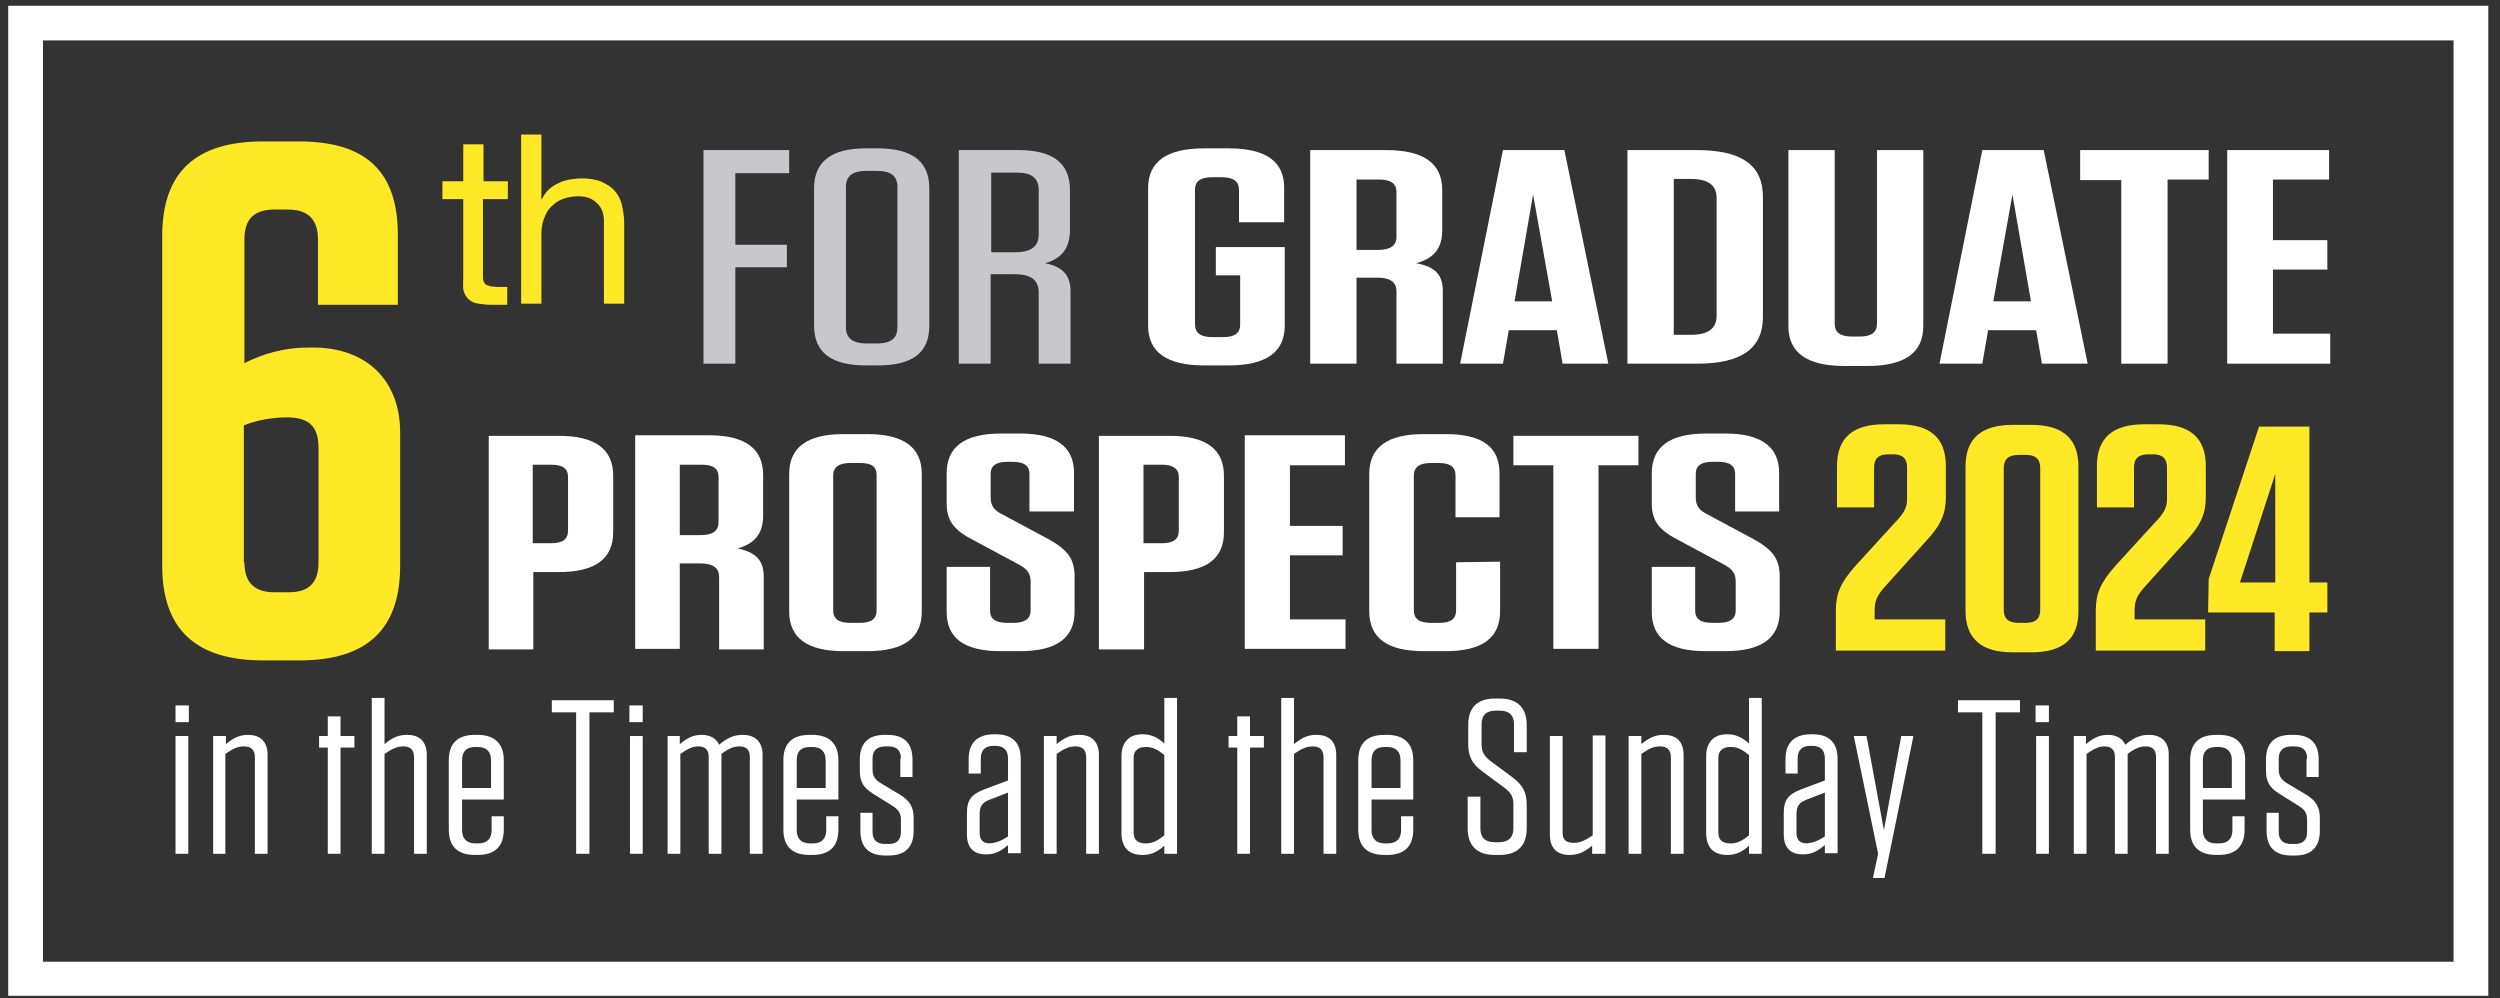
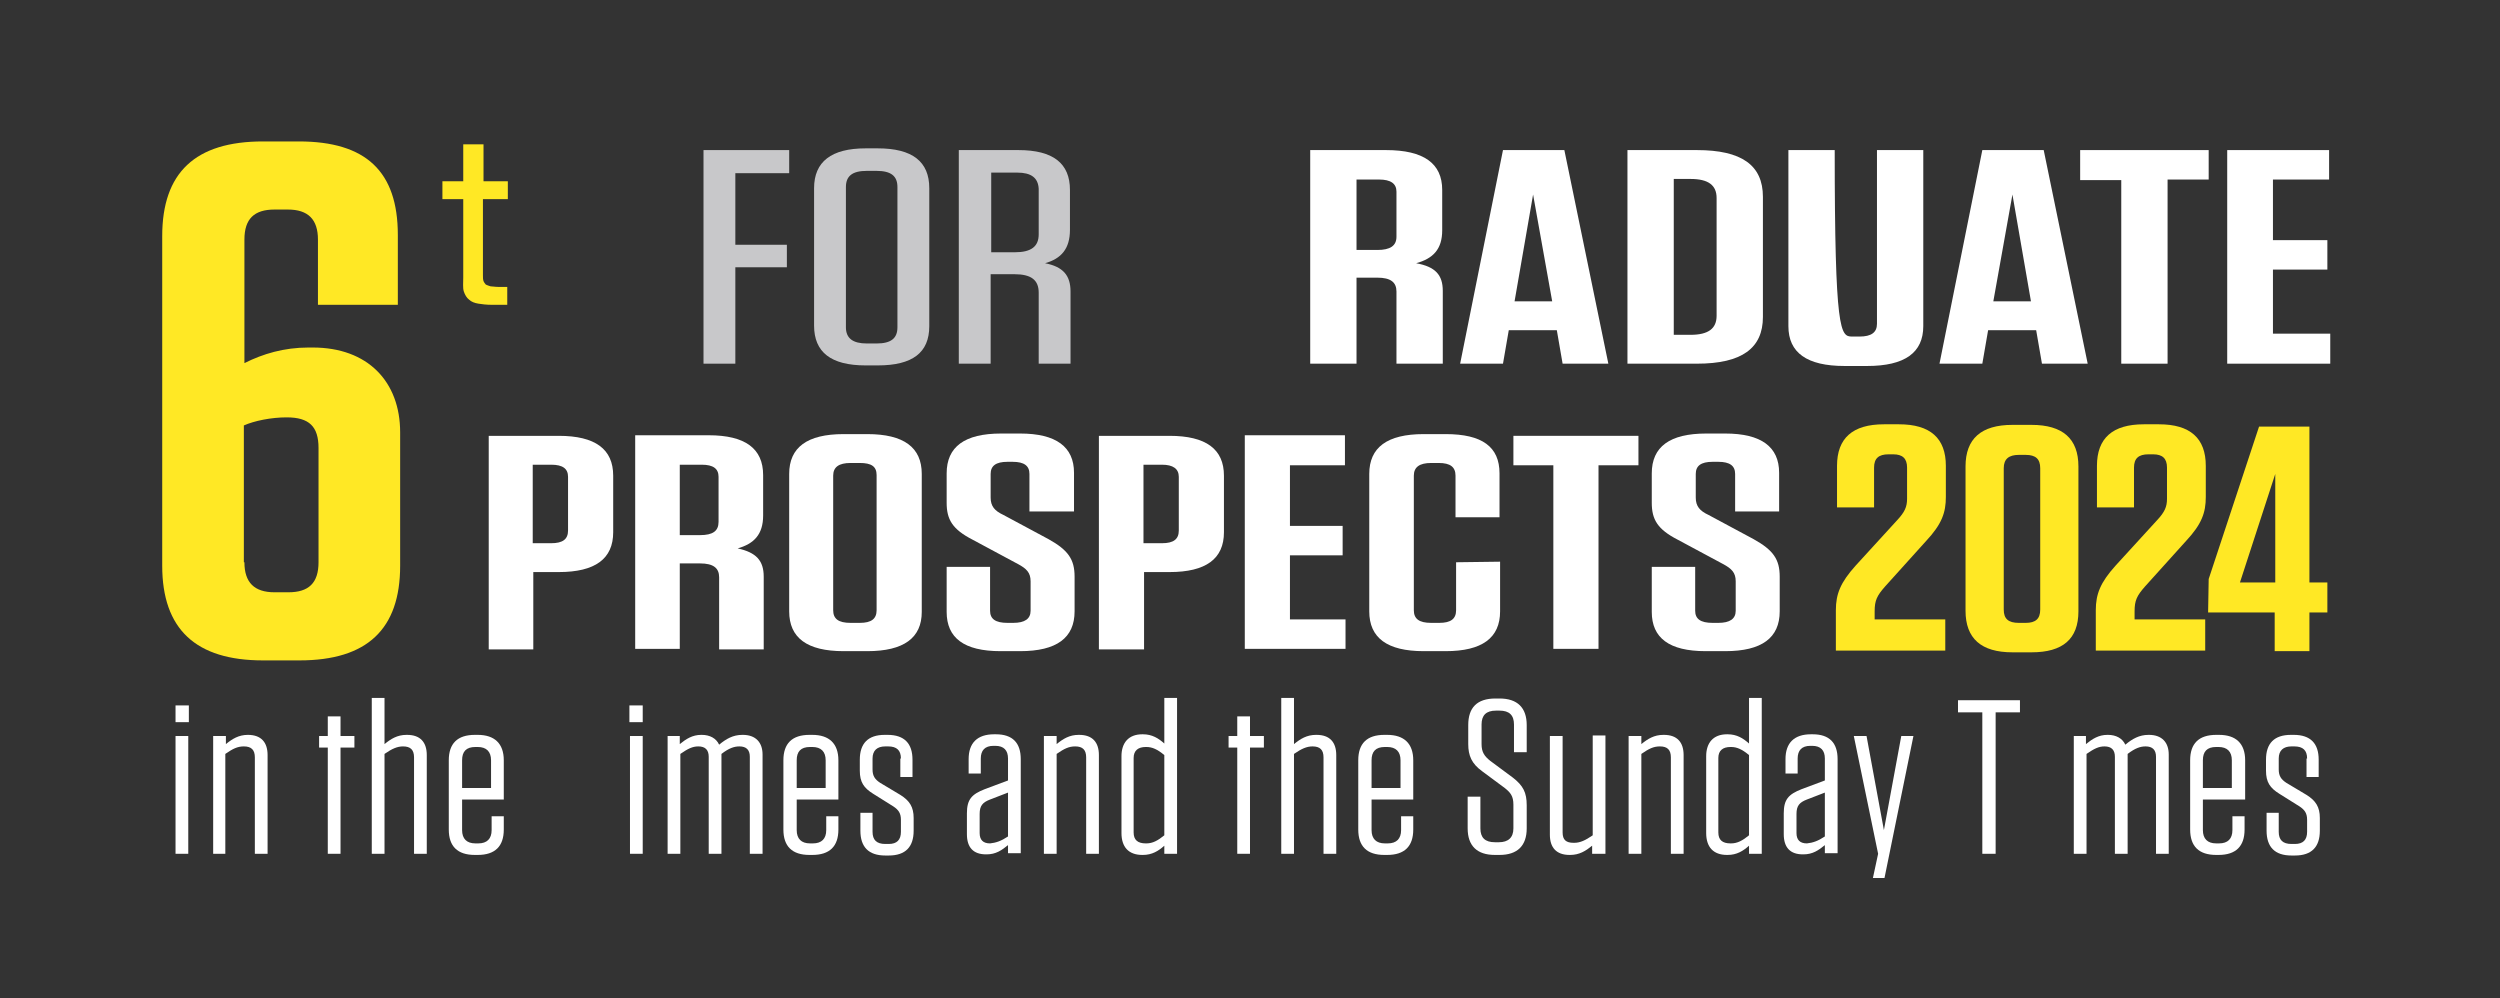
<svg xmlns="http://www.w3.org/2000/svg" width="263" height="105" viewBox="0 0 263 105" fill="none">
  <rect x="0" y="0" width="263" height="105" fill="#333333" stroke="none" />
  <g clip-path="url(#clip0_6_16203)">
-     <path d="M258.115 4.251V101.174H4.519V4.251H258.115ZM261.769 0.607H0.865V104.757H261.769V0.607Z" fill="white" />
    <path d="M83.022 15.789V18.219H77.358V25.749H82.779V28.117H77.358V38.259H74.009V15.789H83.022Z" fill="#C8C8CA" />
    <path d="M92.34 38.441H91.061C87.407 38.441 85.641 37.044 85.641 34.251V19.798C85.641 17.004 87.468 15.607 91.061 15.607H92.34C95.994 15.607 97.76 17.004 97.76 19.798V34.312C97.76 37.105 95.994 38.441 92.34 38.441ZM92.218 17.976H91.183C89.66 17.976 88.99 18.522 88.99 19.676V34.433C88.99 35.587 89.721 36.134 91.183 36.134H92.218C93.741 36.134 94.41 35.587 94.41 34.433V19.676C94.41 18.522 93.741 17.976 92.218 17.976Z" fill="#C8C8CA" />
    <path d="M112.62 30.668V38.259H109.271V30.789C109.271 29.453 108.479 28.846 106.713 28.846H104.216V38.259H100.866V15.789H107.139C110.793 15.789 112.559 17.186 112.559 19.98V24.17C112.559 26.174 111.646 27.206 109.941 27.692C111.829 28.057 112.62 28.968 112.62 30.668ZM107.017 18.158H104.277V26.538H106.774C108.479 26.538 109.271 25.931 109.271 24.656V19.858C109.21 18.704 108.479 18.158 107.017 18.158Z" fill="#C8C8CA" />
-     <path d="M127.907 28.968V25.992H135.154V34.251C135.154 37.044 133.205 38.441 129.247 38.441H126.689C122.73 38.441 120.781 37.044 120.781 34.251V19.798C120.781 17.004 122.73 15.607 126.689 15.607H129.247C133.205 15.607 135.093 17.004 135.093 19.737V23.381H130.343V19.98C130.343 19.069 129.734 18.644 128.516 18.644H127.541C126.262 18.644 125.714 19.069 125.714 19.98V34.13C125.714 35.041 126.323 35.466 127.541 35.466H128.638C129.917 35.466 130.465 35.041 130.465 34.13V28.968H127.907Z" fill="white" />
    <path d="M151.781 30.607V38.259H146.908V30.668C146.908 29.696 146.299 29.21 144.899 29.21H142.706V38.259H137.834V15.789H145.812C149.771 15.789 151.72 17.186 151.72 19.98V24.231C151.72 26.235 150.745 27.206 148.979 27.692C150.989 28.057 151.781 28.907 151.781 30.607ZM145.081 18.887H142.706V26.296H144.899C146.238 26.296 146.908 25.87 146.908 24.899V20.162C146.908 19.312 146.299 18.887 145.081 18.887Z" fill="white" />
    <path d="M169.198 38.259H164.387L163.778 34.737H158.723L158.114 38.259H153.607L158.114 15.789H164.57L169.198 38.259ZM159.332 31.7H163.291L161.281 20.465L159.332 31.7Z" fill="white" />
    <path d="M171.208 15.789H178.516C183.206 15.789 185.459 17.368 185.459 20.709V33.34C185.459 36.619 183.267 38.259 178.516 38.259H171.208V15.789ZM176.08 35.223H177.846C179.734 35.223 180.587 34.555 180.587 33.219V20.83C180.587 19.494 179.734 18.826 177.846 18.826H176.08V35.223Z" fill="white" />
-     <path d="M202.329 34.312C202.329 37.105 200.38 38.502 196.421 38.502H194.046C190.088 38.502 188.139 37.105 188.139 34.312V15.789H193.011V34.069C193.011 34.98 193.62 35.405 194.838 35.405H195.63C196.848 35.405 197.457 34.98 197.457 34.069V15.789H202.329V34.312Z" fill="white" />
+     <path d="M202.329 34.312C202.329 37.105 200.38 38.502 196.421 38.502H194.046C190.088 38.502 188.139 37.105 188.139 34.312V15.789H193.011C193.011 34.98 193.62 35.405 194.838 35.405H195.63C196.848 35.405 197.457 34.98 197.457 34.069V15.789H202.329V34.312Z" fill="white" />
    <path d="M219.625 38.259H214.814L214.205 34.737H209.15L208.541 38.259H204.034L208.541 15.789H214.997L219.625 38.259ZM209.698 31.7H213.657L211.708 20.465L209.698 31.7Z" fill="white" />
    <path d="M223.157 38.259V18.947H218.833V15.789H232.353V18.887H228.029V38.259H223.157Z" fill="white" />
    <path d="M245.021 15.789V18.887H239.114V25.263H244.839V28.36H239.114V35.101H245.143V38.259H234.303V15.789H245.021Z" fill="white" />
    <path d="M56.103 68.32H51.414V45.85H58.783C62.62 45.85 64.508 47.247 64.508 50.041V55.992C64.508 58.785 62.62 60.182 58.783 60.182H56.103V68.32ZM57.992 48.887H56.043V57.146H57.992C59.209 57.146 59.758 56.721 59.758 55.81V50.162C59.758 49.312 59.209 48.887 57.992 48.887Z" fill="white" />
    <path d="M80.343 60.668V68.32H75.653V60.729C75.653 59.757 75.044 59.271 73.643 59.271H71.512V68.259H66.822V45.789H74.557C78.394 45.789 80.282 47.186 80.282 49.98V54.231C80.282 56.235 79.307 57.206 77.602 57.692C79.551 58.117 80.343 58.968 80.343 60.668ZM73.826 48.887H71.512V56.295H73.643C74.983 56.295 75.592 55.87 75.592 54.899V50.162C75.592 49.312 75.044 48.887 73.826 48.887Z" fill="white" />
    <path d="M91.244 68.502H88.747C84.91 68.502 83.022 67.106 83.022 64.312V49.858C83.022 47.065 84.91 45.668 88.747 45.668H91.244C95.081 45.668 96.969 47.065 96.969 49.858V64.373C96.969 67.106 95.081 68.502 91.244 68.502ZM90.453 48.705H89.478C88.26 48.705 87.651 49.13 87.651 50.041V64.191C87.651 65.101 88.199 65.526 89.478 65.526H90.453C91.671 65.526 92.219 65.101 92.219 64.191V49.98C92.219 49.069 91.671 48.705 90.453 48.705Z" fill="white" />
    <path d="M113.047 60.668V64.312C113.047 67.105 111.159 68.502 107.322 68.502H105.252C101.415 68.502 99.588 67.105 99.588 64.373V59.636H104.156V64.251C104.156 65.101 104.704 65.526 105.983 65.526H106.592C107.81 65.526 108.419 65.101 108.419 64.251V61.154C108.419 60.243 107.992 59.818 107.079 59.332L102.328 56.781C100.197 55.688 99.588 54.656 99.588 52.895V49.798C99.588 47.004 101.476 45.607 105.313 45.607H107.322C111.098 45.607 112.986 47.004 112.986 49.737V53.806H108.297V49.858C108.297 49.008 107.749 48.583 106.531 48.583H105.983C104.765 48.583 104.216 49.008 104.216 49.858V52.348C104.216 53.259 104.643 53.745 105.556 54.17L110.307 56.721C112.377 57.874 113.047 58.846 113.047 60.668Z" fill="white" />
    <path d="M120.294 68.32H115.604V45.85H123.035C126.871 45.85 128.759 47.247 128.759 50.041V55.992C128.759 58.785 126.871 60.182 123.035 60.182H120.355V68.32H120.294ZM122.243 48.887H120.294V57.146H122.243C123.461 57.146 124.009 56.721 124.009 55.81V50.162C124.009 49.312 123.4 48.887 122.243 48.887Z" fill="white" />
    <path d="M141.488 45.85V48.947H135.702V55.324H141.245V58.421H135.702V65.162H141.549V68.259H130.952V45.789H141.488V45.85Z" fill="white" />
    <path d="M157.81 59.089V64.312C157.81 67.106 155.922 68.502 152.085 68.502H149.771C145.934 68.502 144.046 67.106 144.046 64.312V49.858C144.046 47.065 145.934 45.668 149.771 45.668H152.085C155.922 45.668 157.749 47.004 157.749 49.798V54.413H153.12V50.041C153.12 49.13 152.572 48.705 151.354 48.705H150.562C149.344 48.705 148.735 49.13 148.735 50.041V64.191C148.735 65.101 149.283 65.526 150.562 65.526H151.415C152.633 65.526 153.181 65.101 153.181 64.191V59.15L157.81 59.089Z" fill="white" />
    <path d="M163.412 68.32V48.947H159.21V45.85H172.365V48.947H168.163V68.259H163.412V68.32Z" fill="white" />
    <path d="M187.225 60.668V64.312C187.225 67.105 185.337 68.502 181.5 68.502H179.429C175.593 68.502 173.766 67.105 173.766 64.373V59.636H178.333V64.251C178.333 65.101 178.881 65.526 180.16 65.526H180.769C181.987 65.526 182.596 65.101 182.596 64.251V61.154C182.596 60.243 182.17 59.818 181.257 59.332L176.506 56.781C174.375 55.688 173.766 54.656 173.766 52.895V49.798C173.766 47.004 175.654 45.607 179.49 45.607H181.5C185.276 45.607 187.164 47.004 187.164 49.737V53.806H182.535V49.858C182.535 49.008 181.987 48.583 180.769 48.583H180.16C178.942 48.583 178.394 49.008 178.394 49.858V52.348C178.394 53.259 178.82 53.745 179.734 54.17L184.484 56.721C186.555 57.874 187.225 58.846 187.225 60.668Z" fill="white" />
    <path d="M199.588 54.717C200.38 53.866 200.624 53.32 200.624 52.47V49.19C200.624 48.219 200.137 47.794 199.162 47.794H198.675C197.64 47.794 197.152 48.219 197.152 49.19V53.381H193.255V49.008C193.255 46.093 194.899 44.636 198.188 44.636H199.771C203.06 44.636 204.704 46.093 204.704 49.008V52.287C204.704 53.927 204.278 55.142 202.634 56.903L198.309 61.7C197.457 62.672 197.213 63.158 197.213 64.312V65.162H204.643V68.441H193.133V64.19C193.133 62.49 193.62 61.275 195.203 59.514L199.588 54.717Z" fill="#FFE825" />
    <path d="M213.717 68.624H211.707C208.419 68.624 206.774 67.166 206.774 64.251V49.069C206.774 46.154 208.419 44.697 211.707 44.697H213.717C217.006 44.697 218.65 46.154 218.65 49.069V64.312C218.65 67.227 217.006 68.624 213.717 68.624ZM213.108 47.854H212.377C211.342 47.854 210.794 48.279 210.794 49.251V64.13C210.794 65.101 211.281 65.526 212.377 65.526H213.108C214.144 65.526 214.631 65.101 214.631 64.13V49.251C214.631 48.279 214.144 47.854 213.108 47.854Z" fill="#FFE825" />
    <path d="M226.933 54.717C227.725 53.866 227.968 53.32 227.968 52.47V49.19C227.968 48.219 227.481 47.794 226.507 47.794H226.02C224.984 47.794 224.497 48.219 224.497 49.19V53.381H220.599V49.008C220.599 46.093 222.244 44.636 225.532 44.636H227.116C230.405 44.636 232.049 46.093 232.049 49.008V52.287C232.049 53.927 231.623 55.142 229.978 56.903L225.654 61.7C224.802 62.672 224.558 63.158 224.558 64.312V65.162H231.988V68.441H220.478V64.19C220.478 62.49 220.965 61.275 222.548 59.514L226.933 54.717Z" fill="#FFE825" />
    <path d="M232.354 60.911L237.652 44.879H242.951V61.275H244.839V64.433H242.951V68.502H239.297V64.433H232.293L232.354 60.911ZM239.358 61.275V49.858L235.643 61.275H239.358Z" fill="#FFE825" />
    <path d="M53.424 19.069V20.951H50.805V28.968C50.805 29.21 50.805 29.393 50.866 29.575C50.927 29.696 50.988 29.818 51.11 29.939C51.231 30 51.414 30.061 51.597 30.121C51.78 30.121 52.084 30.182 52.389 30.182H53.363V32.065H51.719C51.17 32.065 50.683 32.004 50.318 31.943C49.953 31.883 49.587 31.761 49.343 31.518C49.1 31.336 48.917 31.032 48.795 30.668C48.674 30.304 48.734 29.757 48.734 29.15V20.951H46.542V19.069H48.734V15.182H50.866V19.069H53.424Z" fill="#FFE825" />
-     <path d="M56.956 14.15V20.951H57.017C57.199 20.526 57.443 20.223 57.748 19.919C58.052 19.615 58.417 19.433 58.783 19.251C59.148 19.069 59.575 18.947 59.94 18.887C60.366 18.826 60.732 18.765 61.158 18.765C62.011 18.765 62.742 18.887 63.29 19.13C63.838 19.372 64.325 19.676 64.69 20.101C65.056 20.526 65.299 21.012 65.421 21.559C65.543 22.105 65.665 22.773 65.665 23.441V31.943H63.533V23.259C63.533 22.47 63.29 21.802 62.802 21.377C62.315 20.891 61.706 20.648 60.853 20.648C60.184 20.648 59.636 20.769 59.148 20.951C58.661 21.134 58.296 21.437 57.93 21.802C57.565 22.166 57.382 22.591 57.199 23.077C57.017 23.563 56.956 24.109 56.956 24.656V31.943H54.824V14.15H56.956Z" fill="#FFE825" />
    <path d="M25.713 38.198C27.662 37.227 29.855 36.559 32.474 36.559H32.9C38.686 36.559 42.096 40.142 42.096 45.486V59.514C42.096 66.194 38.625 69.474 31.499 69.474H27.662C20.598 69.474 17.065 66.194 17.065 59.514V24.838C17.065 18.158 20.537 14.879 27.662 14.879H31.438C38.503 14.879 41.852 18.036 41.852 24.717V32.065H33.448V25.202C33.448 23.077 32.413 22.044 30.281 22.044H28.88C26.749 22.044 25.713 23.016 25.713 25.202V38.198ZM25.713 59.15C25.713 61.275 26.749 62.308 28.88 62.308H30.342C32.474 62.308 33.509 61.336 33.509 59.15V47.126C33.509 44.879 32.535 43.907 30.159 43.907C28.515 43.907 26.749 44.271 25.653 44.757V59.15H25.713Z" fill="#FFE825" />
    <path d="M18.466 74.21H19.867V75.972H18.466V74.21ZM18.466 77.429H19.806V89.818H18.466V77.429Z" fill="white" />
    <path d="M22.425 77.429H23.765V78.279C24.435 77.733 25.105 77.308 26.079 77.308C27.48 77.308 28.15 78.097 28.15 79.433V89.818H26.81V79.676C26.81 78.887 26.444 78.522 25.653 78.522C24.983 78.522 24.495 78.765 23.704 79.312V89.818H22.425V77.429Z" fill="white" />
    <path d="M35.823 89.818H34.483V78.644H33.569V77.429H34.483V75.364H35.823V77.429H37.284V78.644H35.823V89.818Z" fill="white" />
    <path d="M39.111 73.421H40.451V78.279C41.121 77.733 41.791 77.308 42.765 77.308H42.826C44.227 77.308 44.897 78.097 44.897 79.433V89.818H43.557V79.676C43.557 78.887 43.192 78.522 42.4 78.522C41.791 78.522 41.243 78.765 40.451 79.312V89.818H39.111V73.421Z" fill="white" />
    <path d="M48.613 84.17V87.328C48.613 88.239 49.1 88.725 50.013 88.725H50.318C51.231 88.725 51.719 88.239 51.719 87.328V85.87H52.998V87.267C52.998 89.028 52.084 89.939 50.257 89.939H49.953C48.125 89.939 47.212 89.028 47.212 87.267V79.98C47.212 78.219 48.125 77.308 49.953 77.308H50.257C52.023 77.308 52.998 78.219 52.998 79.98V84.109H48.613V84.17ZM48.613 82.895H51.658V79.98C51.658 79.069 51.17 78.583 50.257 78.583H50.013C49.039 78.583 48.613 79.069 48.613 79.98V82.895Z" fill="white" />
-     <path d="M60.61 89.818V74.939H58.052V73.664H64.568V74.939H62.01V89.818H60.61Z" fill="white" />
    <path d="M66.213 74.21H67.614V75.972H66.213V74.21ZM66.274 77.429H67.614V89.818H66.274V77.429Z" fill="white" />
    <path d="M70.172 77.429H71.512V78.279C72.182 77.733 72.852 77.308 73.765 77.308H73.826C74.679 77.308 75.349 77.672 75.653 78.34C76.384 77.733 77.115 77.308 78.089 77.308H78.15C79.49 77.308 80.221 78.097 80.221 79.372V89.818H78.881V79.615C78.881 78.887 78.515 78.522 77.785 78.522C77.237 78.522 76.688 78.704 75.897 79.312V89.818H74.557V79.615C74.557 78.887 74.191 78.522 73.461 78.522C72.852 78.522 72.364 78.765 71.573 79.312V89.818H70.233V77.429H70.172Z" fill="white" />
    <path d="M83.814 84.17V87.328C83.814 88.239 84.301 88.725 85.215 88.725H85.519C86.433 88.725 86.92 88.239 86.92 87.328V85.87H88.199V87.267C88.199 89.028 87.285 89.939 85.458 89.939H85.154C83.327 89.939 82.413 89.028 82.413 87.267V79.98C82.413 78.219 83.327 77.308 85.154 77.308H85.458C87.224 77.308 88.199 78.219 88.199 79.98V84.109H83.814V84.17ZM83.814 82.895H86.859V79.98C86.859 79.069 86.372 78.583 85.458 78.583H85.215C84.24 78.583 83.814 79.069 83.814 79.98V82.895Z" fill="white" />
    <path d="M94.776 79.797C94.776 78.947 94.35 78.522 93.436 78.522H93.132C92.279 78.522 91.792 78.947 91.792 79.797V80.951C91.792 81.619 92.036 81.984 92.584 82.348L94.715 83.623C95.69 84.231 96.116 84.899 96.116 86.053V87.389C96.116 89.089 95.263 90 93.497 90H93.132C91.366 90 90.513 89.089 90.513 87.389V85.506H91.792V87.51C91.792 88.36 92.218 88.785 93.132 88.785H93.497C94.35 88.785 94.776 88.36 94.776 87.51V86.235C94.776 85.567 94.533 85.202 93.984 84.838L91.853 83.502C90.879 82.895 90.452 82.287 90.452 81.073V79.919C90.452 78.219 91.305 77.308 93.071 77.308H93.375C95.142 77.308 95.994 78.219 95.994 79.919V81.741H94.715V79.797H94.776Z" fill="white" />
    <path d="M101.719 85.567C101.719 84.109 102.206 83.563 103.607 83.016L106.043 82.105V79.798C106.043 78.947 105.616 78.462 104.703 78.462H104.52C103.607 78.462 103.18 78.947 103.18 79.798V81.376H101.901V79.858C101.901 78.158 102.815 77.247 104.581 77.247H104.764C106.53 77.247 107.383 78.158 107.383 79.858V89.757H106.043V88.907C105.373 89.453 104.764 89.879 103.789 89.879H103.729C102.389 89.879 101.719 89.15 101.719 87.753V85.567ZM106.043 87.996V83.381L104.155 84.109C103.363 84.413 103.059 84.777 103.059 85.627V87.632C103.059 88.36 103.424 88.725 104.155 88.725C104.764 88.664 105.312 88.482 106.043 87.996Z" fill="white" />
    <path d="M109.818 77.429H111.158V78.279C111.828 77.733 112.498 77.308 113.472 77.308H113.533C114.934 77.308 115.604 78.097 115.604 79.433V89.818H114.264V79.676C114.264 78.887 113.899 78.522 113.107 78.522C112.437 78.522 111.95 78.765 111.158 79.312V89.818H109.818V77.429Z" fill="white" />
    <path d="M123.826 89.818H122.486V88.968C121.877 89.514 121.207 89.939 120.233 89.939H120.172C118.71 89.939 117.979 89.089 117.979 87.632V79.555C117.979 78.158 118.71 77.247 120.172 77.247H120.233C121.207 77.247 121.877 77.672 122.486 78.219V73.421H123.826V89.818ZM122.486 79.433C121.755 78.826 121.207 78.583 120.598 78.583H120.537C119.746 78.583 119.258 78.947 119.258 79.737V87.571C119.258 88.36 119.685 88.725 120.537 88.725H120.598C121.268 88.725 121.816 88.421 122.486 87.874V79.433Z" fill="white" />
    <path d="M131.499 89.818H130.16V78.644H129.246V77.429H130.16V75.364H131.499V77.429H132.961V78.644H131.499V89.818Z" fill="white" />
    <path d="M134.788 73.421H136.128V78.279C136.798 77.733 137.468 77.308 138.442 77.308H138.503C139.904 77.308 140.574 78.097 140.574 79.433V89.818H139.234V79.676C139.234 78.887 138.869 78.522 138.077 78.522C137.468 78.522 136.92 78.765 136.128 79.312V89.818H134.788V73.421Z" fill="white" />
    <path d="M144.289 84.17V87.328C144.289 88.239 144.777 88.725 145.69 88.725H145.995C146.908 88.725 147.395 88.239 147.395 87.328V85.87H148.674V87.267C148.674 89.028 147.761 89.939 145.934 89.939H145.629C143.802 89.939 142.889 89.028 142.889 87.267V79.98C142.889 78.219 143.802 77.308 145.629 77.308H145.934C147.7 77.308 148.674 78.219 148.674 79.98V84.109H144.289V84.17ZM144.289 82.895H147.335V79.98C147.335 79.069 146.847 78.583 145.934 78.583H145.69C144.716 78.583 144.289 79.069 144.289 79.98V82.895Z" fill="white" />
    <path d="M160.61 84.717V87.146C160.61 88.968 159.636 89.939 157.748 89.939H157.261C155.373 89.939 154.398 88.968 154.398 87.146V83.806H155.738V87.146C155.738 88.118 156.225 88.603 157.261 88.603H157.687C158.662 88.603 159.21 88.118 159.21 87.146V84.656C159.21 83.745 158.905 83.381 158.296 82.895L155.921 81.134C154.825 80.344 154.459 79.494 154.459 78.279V76.275C154.459 74.454 155.373 73.482 157.322 73.482H157.748C159.636 73.482 160.61 74.454 160.61 76.275V79.13H159.271V76.215C159.271 75.243 158.783 74.757 157.748 74.757H157.383C156.347 74.757 155.86 75.243 155.86 76.215V78.279C155.86 79.13 156.165 79.555 156.774 80.041L159.149 81.802C160.245 82.652 160.61 83.381 160.61 84.717Z" fill="white" />
    <path d="M168.833 89.818H167.493V88.968C166.823 89.514 166.153 89.939 165.178 89.939H165.118C163.717 89.939 163.047 89.15 163.047 87.814V77.429H164.387V87.571C164.387 88.36 164.752 88.664 165.544 88.664H165.605C166.214 88.664 166.762 88.421 167.554 87.874V77.368H168.893V89.818H168.833Z" fill="white" />
    <path d="M171.33 77.429H172.67V78.279C173.34 77.733 174.01 77.308 174.984 77.308H175.045C176.446 77.308 177.116 78.097 177.116 79.433V89.818H175.776V79.676C175.776 78.887 175.411 78.522 174.619 78.522C173.949 78.522 173.462 78.765 172.67 79.312V89.818H171.33V77.429Z" fill="white" />
    <path d="M185.337 89.818H183.997V88.968C183.388 89.514 182.718 89.939 181.744 89.939H181.683C180.221 89.939 179.49 89.089 179.49 87.632V79.555C179.49 78.158 180.221 77.247 181.683 77.247H181.744C182.718 77.247 183.388 77.672 183.997 78.219V73.421H185.337V89.818ZM183.997 79.433C183.266 78.826 182.718 78.583 182.109 78.583H182.048C181.256 78.583 180.769 78.947 180.769 79.737V87.571C180.769 88.36 181.195 88.725 182.048 88.725H182.109C182.779 88.725 183.327 88.421 183.997 87.874V79.433Z" fill="white" />
    <path d="M187.651 85.567C187.651 84.109 188.139 83.563 189.539 83.016L191.975 82.105V79.798C191.975 78.947 191.549 78.462 190.636 78.462H190.453C189.539 78.462 189.113 78.947 189.113 79.798V81.376H187.834V79.858C187.834 78.158 188.748 77.247 190.514 77.247H190.696C192.463 77.247 193.315 78.158 193.315 79.858V89.757H191.975V88.907C191.305 89.453 190.696 89.879 189.722 89.879H189.661C188.321 89.879 187.651 89.15 187.651 87.753V85.567ZM191.975 87.996V83.381L190.087 84.109C189.296 84.413 188.991 84.777 188.991 85.627V87.632C188.991 88.36 189.357 88.725 190.087 88.725C190.696 88.664 191.245 88.482 191.975 87.996Z" fill="white" />
    <path d="M197.03 92.368L197.578 89.818L195.021 77.429H196.36L198.187 87.328L200.014 77.429H201.293L198.248 92.368H197.03Z" fill="white" />
    <path d="M208.54 89.818V74.939H205.982V73.664H212.499V74.939H209.941V89.818H208.54Z" fill="white" />
-     <path d="M214.144 74.21H215.544V75.972H214.144V74.21ZM214.204 77.429H215.544V89.818H214.204V77.429Z" fill="white" />
    <path d="M218.103 77.429H219.442V78.279C220.112 77.733 220.782 77.308 221.696 77.308H221.757C222.609 77.308 223.279 77.672 223.584 78.34C224.315 77.733 225.045 77.308 226.02 77.308H226.081C227.421 77.308 228.151 78.097 228.151 79.372V89.818H226.812V79.615C226.812 78.887 226.446 78.522 225.715 78.522C225.167 78.522 224.619 78.704 223.827 79.312V89.818H222.487V79.615C222.487 78.887 222.122 78.522 221.391 78.522C220.782 78.522 220.295 78.765 219.503 79.312V89.818H218.163V77.429H218.103Z" fill="white" />
    <path d="M231.744 84.17V87.328C231.744 88.239 232.231 88.725 233.145 88.725H233.449C234.363 88.725 234.85 88.239 234.85 87.328V85.87H236.129V87.267C236.129 89.028 235.216 89.939 233.388 89.939H233.145C231.318 89.939 230.404 89.028 230.404 87.267V79.98C230.404 78.219 231.318 77.308 233.145 77.308H233.449C235.216 77.308 236.19 78.219 236.19 79.98V84.109H231.744V84.17ZM231.744 82.895H234.789V79.98C234.789 79.069 234.302 78.583 233.388 78.583H233.145C232.17 78.583 231.744 79.069 231.744 79.98V82.895Z" fill="white" />
    <path d="M242.707 79.797C242.707 78.947 242.281 78.522 241.367 78.522H241.062C240.21 78.522 239.723 78.947 239.723 79.797V80.951C239.723 81.619 239.966 81.984 240.514 82.348L242.646 83.623C243.62 84.231 244.047 84.899 244.047 86.053V87.389C244.047 89.089 243.194 90 241.428 90H241.062C239.296 90 238.444 89.089 238.444 87.389V85.506H239.723V87.51C239.723 88.36 240.149 88.785 241.062 88.785H241.428C242.281 88.785 242.707 88.36 242.707 87.51V86.235C242.707 85.567 242.463 85.202 241.915 84.838L239.784 83.502C238.809 82.895 238.383 82.287 238.383 81.073V79.919C238.383 78.219 239.235 77.308 241.002 77.308H241.306C243.072 77.308 243.925 78.219 243.925 79.919V81.741H242.646V79.797H242.707Z" fill="white" />
  </g>
  <defs>
    <clipPath id="clip0_6_16203">
      <rect width="262" height="105" fill="white" transform="translate(0.5)" />
    </clipPath>
  </defs>
</svg>